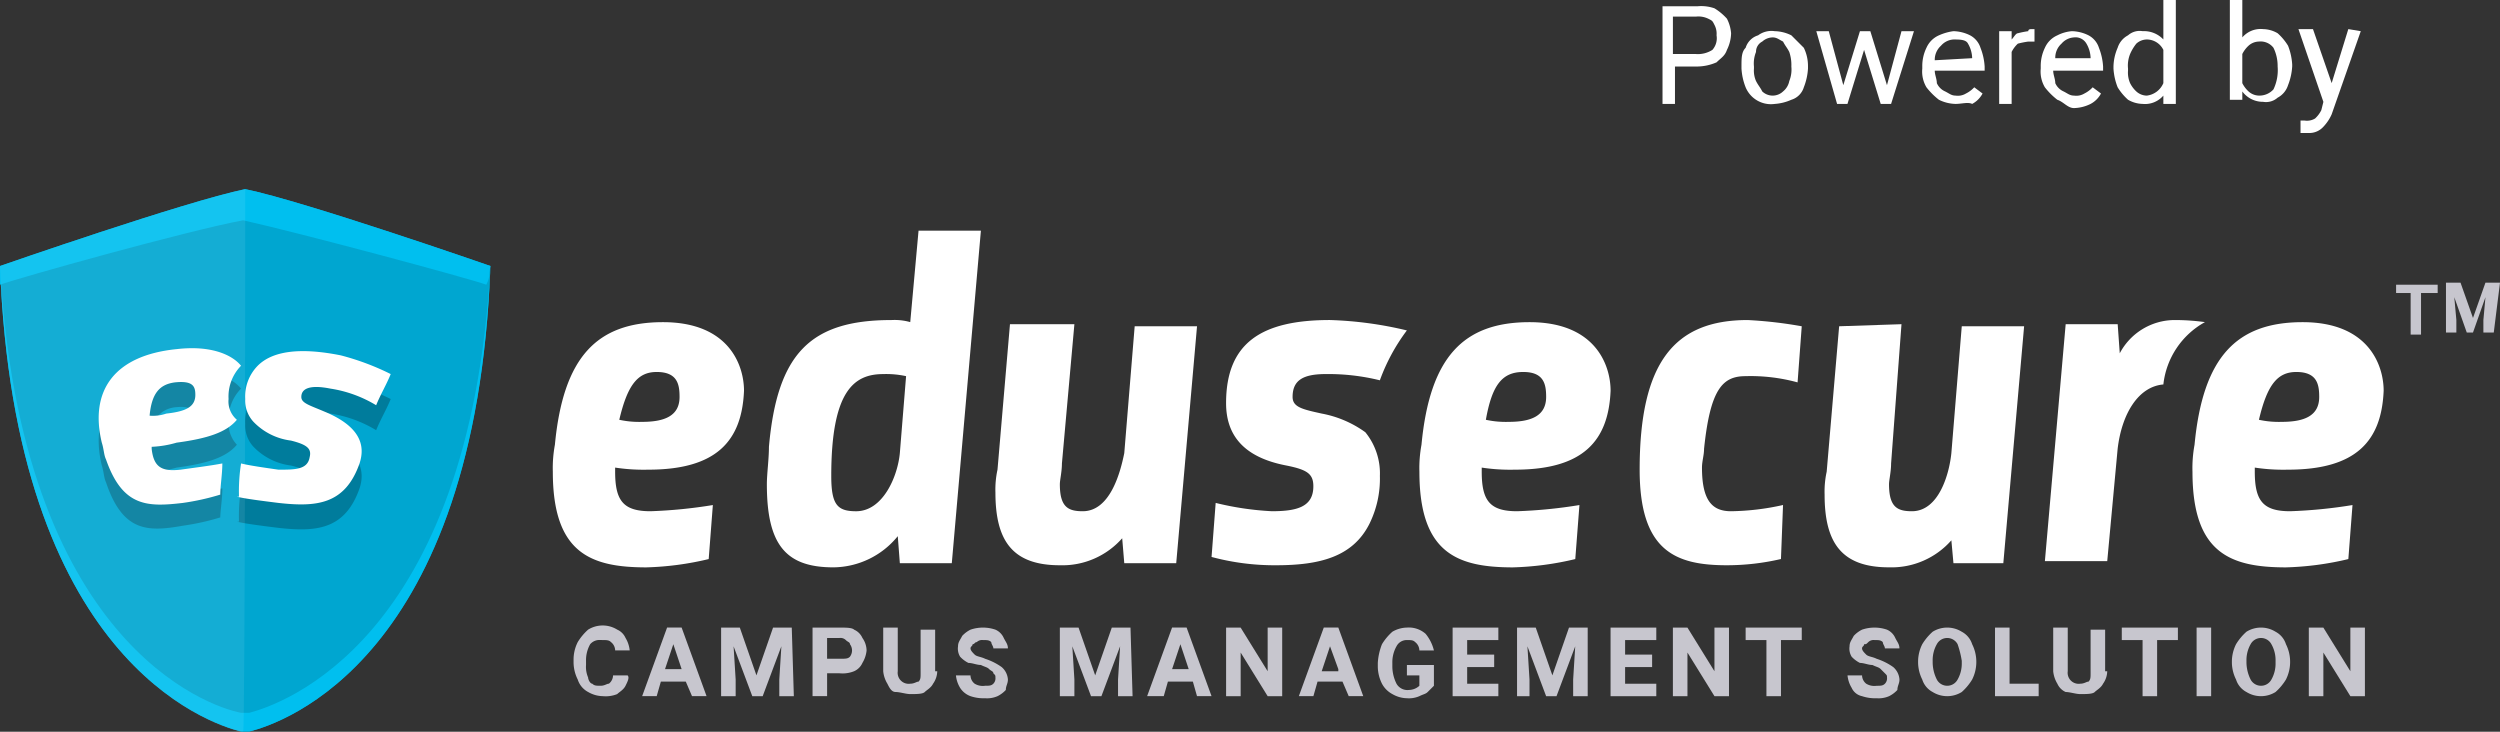
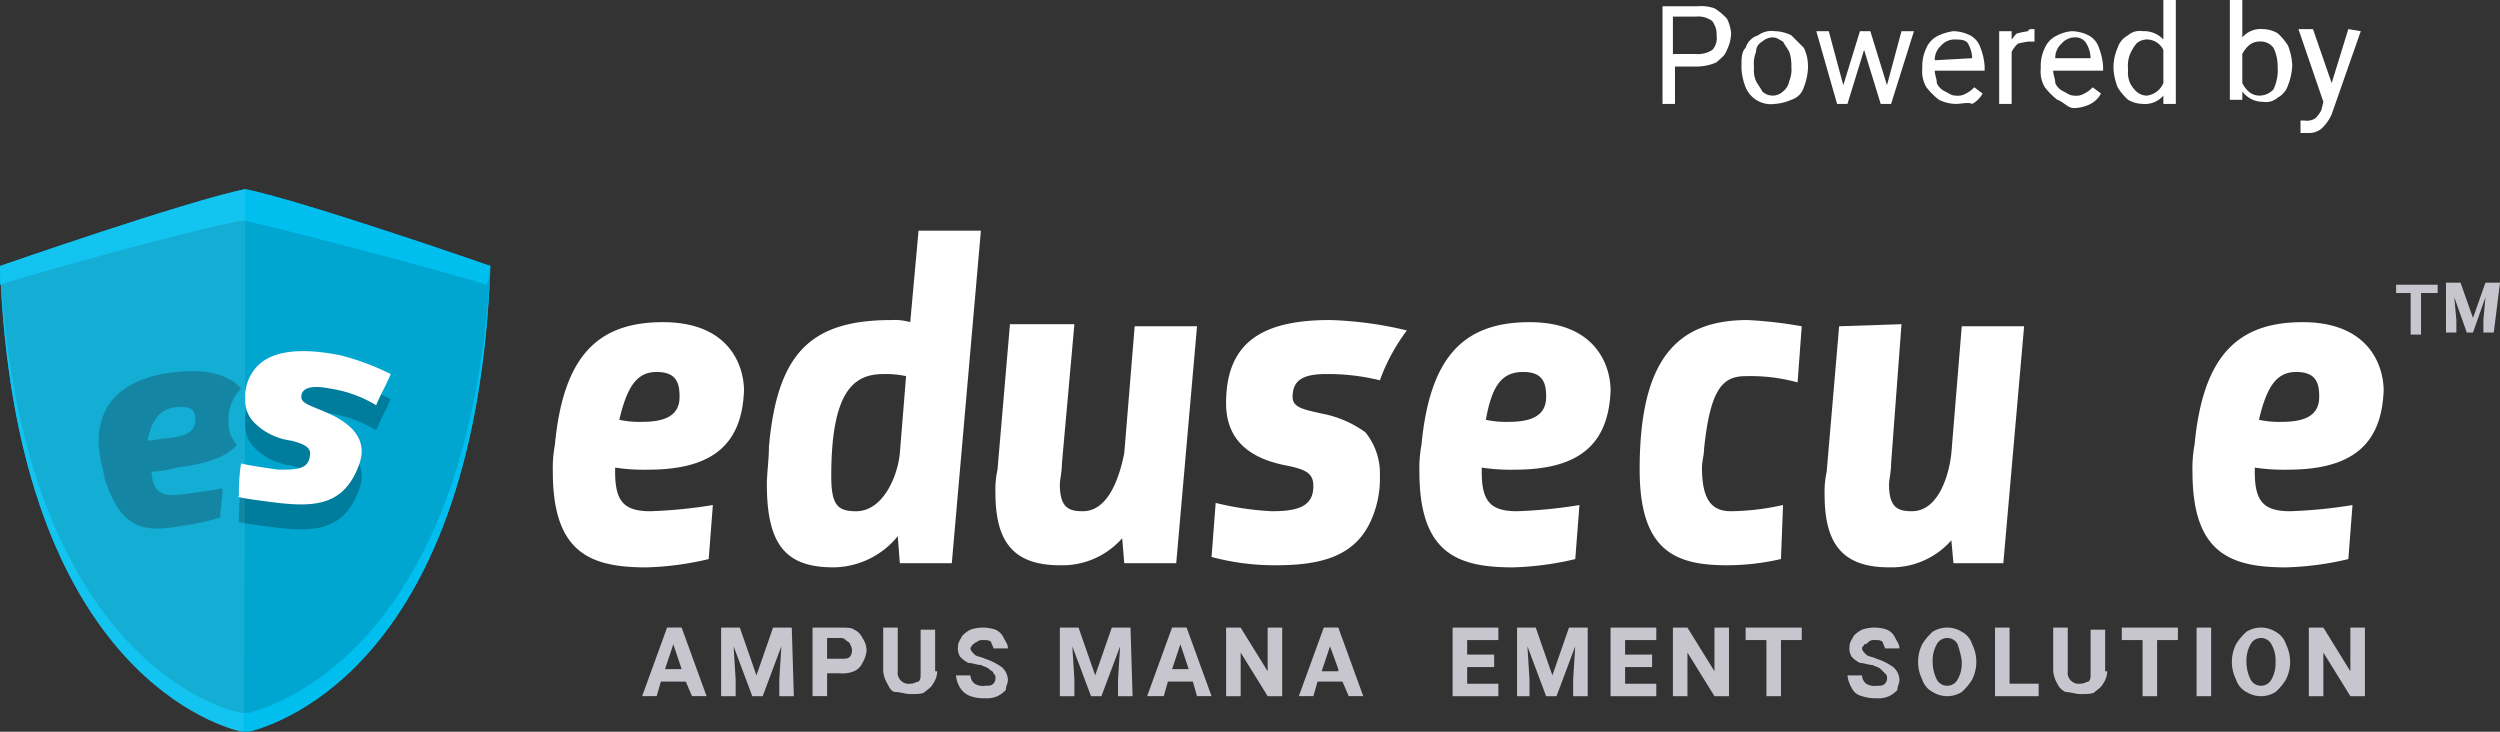
<svg xmlns="http://www.w3.org/2000/svg" width="164" height="48" viewBox="0 0 164 48">
  <rect x="0" y="0" width="164" height="48" fill="#333333" stroke="none" />
  <defs>
    <clipPath id="clip-path">
      <rect id="Rectangle_304" data-name="Rectangle 304" width="164" height="48" transform="translate(26 4251)" fill="#fff" stroke="#707070" stroke-width="1" />
    </clipPath>
  </defs>
  <g id="Mask_Group_12" data-name="Mask Group 12" transform="translate(-26 -4251)" clip-path="url(#clip-path)">
    <g id="edusecure_logo" transform="translate(26 4251)">
      <g id="Group_210" data-name="Group 210" transform="translate(0 12.406)">
        <g id="Group_203" data-name="Group 203" transform="translate(36.263 2.727)">
          <path id="Path_227" data-name="Path 227" d="M32.871,25.179a12.475,12.475,0,0,1-2.181-.136v.273c0,1.909.545,2.59,2.318,2.59A31.8,31.8,0,0,0,37.1,27.5l-.273,3.544a19.732,19.732,0,0,1-4.09.545c-3.681,0-6.135-.954-6.135-6.271a8.385,8.385,0,0,1,.136-1.772c.545-5.726,2.727-8.043,7.089-8.043s5.317,2.863,5.317,4.5C39.006,23.271,37.37,25.179,32.871,25.179Zm-1.909-3.272a6.113,6.113,0,0,0,1.5.136c1.5,0,2.454-.409,2.454-1.636,0-.818-.136-1.636-1.5-1.636C32.189,18.772,31.508,19.59,30.962,21.907Z" transform="translate(-26.6 -9.502)" fill="#fff" />
          <path id="Path_228" data-name="Path 228" d="M45.08,16.962a3.774,3.774,0,0,1,1.227.136l.545-6h4.09L49.033,32.912H45.625l-.136-1.772a5.5,5.5,0,0,1-4.226,2.045c-3.136,0-4.362-1.5-4.362-5.453,0-.682.136-1.636.136-2.454C37.582,19.143,39.763,16.962,45.08,16.962Zm.545,8.725.409-5.044a6.114,6.114,0,0,0-1.5-.136c-1.909,0-3.408,1.091-3.408,6.68,0,1.909.409,2.318,1.636,2.318C44.534,29.5,45.489,27.186,45.625,25.687Z" transform="translate(-22.858 -11.1)" fill="#fff" />
          <path id="Path_229" data-name="Path 229" d="M53.08,15.6l-.818,9.134c0,.545-.136,1.091-.136,1.363,0,1.5.545,1.772,1.5,1.772,1.772,0,2.454-2.454,2.727-3.817l.682-8.316h4.09L59.76,31.277H56.352l-.136-1.636a5.23,5.23,0,0,1-4.09,1.772c-3.135,0-4.226-1.636-4.226-4.771a6.114,6.114,0,0,1,.136-1.5l.818-9.543Z" transform="translate(-18.863 -9.465)" fill="#fff" />
          <path id="Path_230" data-name="Path 230" d="M74.571,25.179a12.475,12.475,0,0,1-2.181-.136v.273c0,1.909.545,2.59,2.318,2.59A31.8,31.8,0,0,0,78.8,27.5l-.273,3.544a19.732,19.732,0,0,1-4.09.545c-3.681,0-6.135-.954-6.135-6.271a8.386,8.386,0,0,1,.136-1.772c.545-5.726,2.727-8.043,7.089-8.043s5.317,2.863,5.317,4.5C80.706,23.271,79.07,25.179,74.571,25.179Zm-1.909-3.272a6.113,6.113,0,0,0,1.5.136c1.5,0,2.454-.409,2.454-1.636,0-.818-.136-1.636-1.5-1.636S73.071,19.59,72.662,21.907Z" transform="translate(-11.452 -9.502)" fill="#fff" />
          <path id="Path_231" data-name="Path 231" d="M88.17,31.077a15.717,15.717,0,0,1-3.544.409c-3.408,0-5.726-.954-5.726-6.271,0-7.089,2.318-9.815,7.089-9.815a28.1,28.1,0,0,1,3.544.409l-.273,3.681a11.62,11.62,0,0,0-3.408-.409c-1.5,0-2.318.818-2.727,4.771,0,.409-.136.818-.136,1.227,0,2.181.682,2.863,1.909,2.863a16.406,16.406,0,0,0,3.408-.409Z" transform="translate(-7.602 -9.538)" fill="#fff" />
          <path id="Path_232" data-name="Path 232" d="M92.844,15.6l-.682,9.134c0,.545-.136,1.091-.136,1.363,0,1.5.545,1.772,1.5,1.772,1.772,0,2.454-2.454,2.59-3.817l.682-8.316h4.09L99.524,31.277H96.252l-.136-1.5a5.23,5.23,0,0,1-4.09,1.772c-3.136,0-4.226-1.636-4.226-4.771a6.113,6.113,0,0,1,.136-1.5l.818-9.543,4.09-.136Z" transform="translate(-4.369 -9.465)" fill="#fff" />
          <path id="Path_233" data-name="Path 233" d="M111.771,25.179a12.475,12.475,0,0,1-2.181-.136v.273c0,1.909.545,2.59,2.318,2.59A31.8,31.8,0,0,0,116,27.5l-.273,3.544a19.732,19.732,0,0,1-4.09.545c-3.681,0-6.135-.954-6.135-6.271a8.386,8.386,0,0,1,.136-1.772c.545-5.726,2.727-8.043,7.089-8.043s5.317,2.863,5.317,4.5C117.906,23.271,116.27,25.179,111.771,25.179Zm-1.909-3.272a6.114,6.114,0,0,0,1.5.136c1.5,0,2.454-.409,2.454-1.636,0-.818-.136-1.636-1.5-1.636C111.089,18.772,110.408,19.59,109.862,21.907Z" transform="translate(2.061 -9.502)" fill="#fff" />
-           <path id="Path_234" data-name="Path 234" d="M108.9,15.536a14.476,14.476,0,0,0-2.045-.136,4.086,4.086,0,0,0-3.544,2.181l-.136-1.909H99.763L98.4,31.214h4.09l.682-7.362c.273-2.318,1.363-4.09,3-4.226A5.335,5.335,0,0,1,108.9,15.536Z" transform="translate(-0.518 -9.538)" fill="#fff" />
          <path id="Path_235" data-name="Path 235" d="M65.525,21.535c-1.227-.273-1.909-.409-1.909-1.091,0-1.091.682-1.5,2.181-1.5a14.068,14.068,0,0,1,3.544.409,12.551,12.551,0,0,1,1.772-3.272,24.59,24.59,0,0,0-5.044-.682c-4.5,0-6.816,1.5-6.816,5.453,0,2.045,1.091,3.544,3.953,4.09,1.363.273,1.772.545,1.772,1.363,0,1.363-1.091,1.636-2.727,1.636a19.364,19.364,0,0,1-3.681-.545L58.3,30.941a15.908,15.908,0,0,0,4.226.545c2.863,0,5.044-.545,6.135-2.727a6.684,6.684,0,0,0,.682-3.135,4.279,4.279,0,0,0-.954-2.863A7.111,7.111,0,0,0,65.525,21.535Z" transform="translate(-15.085 -9.538)" fill="#fff" />
        </g>
        <path id="Path_236" data-name="Path 236" d="M16.086,9.1C12.133,9.918,0,14.144,0,14.144.954,39.91,13.633,44.136,15.814,44.681h.545c2.181-.545,14.86-4.771,15.814-30.537C32.173,14.144,20.04,9.918,16.086,9.1Z" transform="translate(0 -9.1)" fill="#00a6d0" />
        <path id="Path_237" data-name="Path 237" d="M32.173,14.144S20.04,9.918,16.086,9.1h0C12.133,9.918,0,14.144,0,14.144v1.227c1.091-.409,12.269-3.544,15.95-4.226,3.681.818,14.86,3.817,15.95,4.226C32.173,14.826,32.037,14.826,32.173,14.144Z" transform="translate(0 -9.1)" fill="#00bfef" />
        <path id="Path_238" data-name="Path 238" d="M16.359,42.11h-.545C13.633,41.7,1.363,37.475,0,12.8H0C.954,38.566,13.633,42.792,15.814,43.337h.545c2.181-.545,14.86-4.771,15.814-30.537h0C30.81,37.475,18.4,41.565,16.359,42.11Z" transform="translate(0 -7.756)" fill="#00bfef" />
        <g id="Group_207" data-name="Group 207" transform="translate(6.475 10.436)">
          <g id="Group_204" data-name="Group 204" transform="translate(0 1.5)" opacity="0.25">
            <path id="Path_239" data-name="Path 239" d="M12.861,25.551c-.682.136-1.772.273-2.727.409-1.227.136-1.772-.136-1.909-1.363V24.46a6.843,6.843,0,0,0,1.636-.273c2.045-.273,3.272-.682,3.953-1.5a2.05,2.05,0,0,1-.545-1.5,2.878,2.878,0,0,1,.818-2.181c-.545-.682-1.909-1.363-4.226-1.091-4.09.409-5.726,2.727-4.908,6.135.136.409.136.818.273,1.091C6.318,28.413,7.954,28.413,10.271,28a15.851,15.851,0,0,0,2.454-.545h0C12.725,27.05,12.861,26.232,12.861,25.551ZM9.726,20.234c1.227-.136,1.363.273,1.363.818,0,.818-.682,1.091-1.909,1.227-.409,0-.818.136-1.227.136C8.226,21.052,8.772,20.37,9.726,20.234Z" transform="translate(-4.75 -17.855)" />
            <path id="Path_240" data-name="Path 240" d="M17.535,20.555a8.169,8.169,0,0,1,3,1.091c.273-.682.682-1.363.954-2.045a16.733,16.733,0,0,0-3.272-1.227c-2.727-.545-4.5-.273-5.453.682a2.878,2.878,0,0,0-.818,2.181,2.05,2.05,0,0,0,.545,1.5,4.122,4.122,0,0,0,2.454,1.227c1.091.273,1.363.545,1.227,1.091-.136.818-.954.818-2.045.818-.954-.136-1.909-.273-2.454-.409a11.727,11.727,0,0,0-.136,2.181H11.4c.545.136,1.636.273,2.727.409,2.454.273,4.362.136,5.317-2.59.409-1.227,0-2.454-2.318-3.408-.954-.409-1.5-.545-1.5-.954C15.626,20.555,16.171,20.283,17.535,20.555Z" transform="translate(-2.334 -17.767)" />
          </g>
          <g id="Group_206" data-name="Group 206">
            <g id="Group_205" data-name="Group 205">
-               <path id="Path_241" data-name="Path 241" d="M12.861,24.314c-.682.136-1.772.273-2.727.409-1.227.136-1.772-.136-1.909-1.363v-.136a6.843,6.843,0,0,0,1.636-.273c2.045-.273,3.272-.682,3.953-1.5a1.581,1.581,0,0,1-.545-1.363,2.878,2.878,0,0,1,.818-2.181c-.545-.682-1.909-1.363-4.226-1.091-4.09.409-5.726,2.727-4.908,6.135.136.409.136.818.273,1.091,1.091,3.135,2.727,3.135,5.044,2.863a15.851,15.851,0,0,0,2.454-.545h0C12.725,25.814,12.861,25,12.861,24.314ZM9.726,19c1.227-.136,1.363.273,1.363.818,0,.818-.682,1.091-1.909,1.227a2.658,2.658,0,0,1-1.091.136C8.226,19.679,8.772,19.134,9.726,19Z" transform="translate(-4.75 -16.755)" fill="#fff" />
              <path id="Path_242" data-name="Path 242" d="M17.535,19.355a8.169,8.169,0,0,1,3,1.091c.273-.682.682-1.363.954-2.045a16.733,16.733,0,0,0-3.272-1.227c-2.727-.545-4.5-.273-5.453.682a2.878,2.878,0,0,0-.818,2.181,2.05,2.05,0,0,0,.545,1.5,4.122,4.122,0,0,0,2.454,1.227c1.091.273,1.363.545,1.227,1.091-.136.818-.954.818-2.045.818-.954-.136-1.909-.273-2.454-.409a11.727,11.727,0,0,0-.136,2.181H11.4c.545.136,1.636.273,2.727.409,2.454.273,4.362.136,5.317-2.59.409-1.227,0-2.454-2.318-3.408-.954-.409-1.5-.545-1.5-.954C15.626,19.355,16.171,19.083,17.535,19.355Z" transform="translate(-2.334 -16.704)" fill="#fff" />
            </g>
          </g>
        </g>
        <path id="Path_243" data-name="Path 243" d="M16.086,9.1C12.133,9.918,0,14.144,0,14.144.954,39.91,13.633,44.136,15.677,44.681h.273C16.086,44.681,16.086,9.1,16.086,9.1Z" transform="translate(0 -9.1)" fill="#fff" opacity="0.08" />
        <g id="Group_208" data-name="Group 208" transform="translate(37.626 28.628)">
-           <path id="Path_244" data-name="Path 244" d="M31.008,34.053c-.136.273-.409.409-.545.545a2.021,2.021,0,0,1-.954.136,1.97,1.97,0,0,1-.954-.273,1.4,1.4,0,0,1-.682-.818,2.568,2.568,0,0,1-.273-1.091v-.273a2.568,2.568,0,0,1,.273-1.091,3.614,3.614,0,0,1,.682-.818,1.806,1.806,0,0,1,1.909,0,1.064,1.064,0,0,1,.545.545,1.938,1.938,0,0,1,.273.818h-.954a.708.708,0,0,0-.273-.545c-.136-.136-.273-.136-.682-.136a.8.8,0,0,0-.682.273,2.112,2.112,0,0,0-.273,1.091v.273a1.729,1.729,0,0,0,.136.818c0,.136.136.409.273.409.136.136.273.136.545.136s.409-.136.545-.136a.708.708,0,0,0,.273-.545h.954C31.281,33.508,31.144,33.781,31.008,34.053Z" transform="translate(-27.6 -30.1)" fill="#c7c6ce" />
          <path id="Path_245" data-name="Path 245" d="M33.763,33.744H32.127l-.273.954H30.9l1.636-4.5h.954l1.636,4.5h-.954Zm-.273-.818-.545-1.636L32.4,32.927Z" transform="translate(-26.401 -30.064)" fill="#c7c6ce" />
          <path id="Path_246" data-name="Path 246" d="M39.471,34.7h-.954V33.608l.136-2.181L37.427,34.7h-.682l-1.227-3.272.136,2.181V34.7H34.7V30.2h1.227l1.091,3.135L38.108,30.2h1.227l.136,4.5Z" transform="translate(-25.021 -30.064)" fill="#c7c6ce" />
          <path id="Path_247" data-name="Path 247" d="M41.827,30.336a1.064,1.064,0,0,1,.545.545,1.462,1.462,0,0,1,.273.818,1.938,1.938,0,0,1-.273.818,1.064,1.064,0,0,1-.545.545,2.021,2.021,0,0,1-.954.136h-.818v1.5H39.1V30.2h1.772C41.281,30.2,41.69,30.2,41.827,30.336Zm-.273,1.772a.682.682,0,0,0,0-.818c0-.136-.136-.136-.273-.273a.5.5,0,0,0-.409-.136h-.818v1.363h.818C41.281,32.245,41.418,32.245,41.554,32.109Z" transform="translate(-23.423 -30.064)" fill="#c7c6ce" />
          <path id="Path_248" data-name="Path 248" d="M46.044,33.063a1.462,1.462,0,0,1-.273.818c-.136.273-.409.409-.545.545s-.545.136-.954.136c-.273,0-.682-.136-.954-.136s-.409-.273-.545-.545a1.938,1.938,0,0,1-.273-.818V30.2h.954v2.863a.723.723,0,0,0,.818.818c.273,0,.409-.136.545-.136.136-.136.136-.273.136-.545V30.336h.954v2.727Z" transform="translate(-22.187 -30.064)" fill="#c7c6ce" />
          <path id="Path_249" data-name="Path 249" d="M46.818,32.518a1.882,1.882,0,0,1-.545-.409,1.022,1.022,0,0,1-.136-.682c0-.273.136-.409.273-.682a1.882,1.882,0,0,1,.545-.409,2.522,2.522,0,0,1,1.636,0,1.064,1.064,0,0,1,.545.545c.136.273.273.409.273.682h-.954c0-.136-.136-.273-.136-.409-.136-.136-.273-.136-.545-.136a.5.5,0,0,0-.409.136c-.136,0-.136.136-.273.136,0,.136-.136.136-.136.273s.136.273.273.409.409.136.682.273A4,4,0,0,1,49,32.79a1.178,1.178,0,0,1,.409.818c0,.273-.136.409-.136.682a1.882,1.882,0,0,1-.545.409,1.729,1.729,0,0,1-.818.136,2.661,2.661,0,0,1-.954-.136,1.361,1.361,0,0,1-.682-.545A1.938,1.938,0,0,1,46,33.335h.954a.708.708,0,0,0,.273.545,1.022,1.022,0,0,0,.682.136c.273,0,.409,0,.545-.136a.5.5,0,0,0,.136-.409c0-.136,0-.136-.136-.273,0-.136-.136-.136-.273-.273s-.273-.136-.545-.273C47.363,32.654,47.091,32.518,46.818,32.518Z" transform="translate(-20.916 -30.064)" fill="#c7c6ce" />
          <path id="Path_250" data-name="Path 250" d="M55.771,34.7h-.954V33.608l.136-2.181L53.727,34.7h-.682l-1.227-3.272.136,2.181V34.7H51V30.2h1.227l1.091,3.135L54.408,30.2h1.227l.136,4.5Z" transform="translate(-19.1 -30.064)" fill="#c7c6ce" />
          <path id="Path_251" data-name="Path 251" d="M58.2,33.744H56.563l-.273.954H55.2l1.636-4.5h.954l1.636,4.5h-.954Zm-.273-.818-.545-1.636-.545,1.636Z" transform="translate(-17.574 -30.064)" fill="#c7c6ce" />
          <path id="Path_252" data-name="Path 252" d="M61.727,34.7l-1.772-2.863V34.7H59V30.2h.954l1.772,2.863V30.2h.954v4.5Z" transform="translate(-16.194 -30.064)" fill="#c7c6ce" />
          <path id="Path_253" data-name="Path 253" d="M65.363,33.744H63.727l-.273.954H62.5l1.636-4.5h.954l1.636,4.5h-.954Zm-.273-.818-.545-1.5L64,33.063H65.09Z" transform="translate(-14.922 -30.064)" fill="#c7c6ce" />
-           <path id="Path_254" data-name="Path 254" d="M69.572,34.426c-.136.136-.273.136-.545.273a1.729,1.729,0,0,1-.818.136,1.97,1.97,0,0,1-.954-.273,1.643,1.643,0,0,1-.682-.682A2.568,2.568,0,0,1,66.3,32.79v-.273a3.981,3.981,0,0,1,.273-1.227,3.614,3.614,0,0,1,.682-.818,1.97,1.97,0,0,1,.954-.273,1.666,1.666,0,0,1,1.227.409,2.74,2.74,0,0,1,.545,1.091h-.954a.708.708,0,0,0-.273-.545c-.136-.136-.273-.136-.545-.136a.75.75,0,0,0-.682.409,2.112,2.112,0,0,0-.273,1.091v.273a2.569,2.569,0,0,0,.273,1.091.824.824,0,0,0,.818.409,1.041,1.041,0,0,0,.682-.273v-.682h-.818v-.682h1.772v1.363Z" transform="translate(-13.542 -30.064)" fill="#c7c6ce" />
          <path id="Path_255" data-name="Path 255" d="M72.9,33.881V34.7h-3V30.2h3v.818H70.854v.954h1.772v.818H70.854v1.091Z" transform="translate(-12.234 -30.064)" fill="#c7c6ce" />
          <path id="Path_256" data-name="Path 256" d="M77.635,34.7h-.954V33.608l.136-2.181L75.59,34.7h-.682l-1.227-3.272.136,2.181V34.7H73V30.2h1.227l1.091,3.135L76.408,30.2h1.227v4.5Z" transform="translate(-11.108 -30.064)" fill="#c7c6ce" />
          <path id="Path_257" data-name="Path 257" d="M80.5,33.881V34.7h-3V30.2h3v.818H78.454v.954h1.772v.818H78.454v1.091Z" transform="translate(-9.473 -30.064)" fill="#c7c6ce" />
          <path id="Path_258" data-name="Path 258" d="M83.227,34.7l-1.772-2.863V34.7H80.5V30.2h.954l1.772,2.863V30.2h.954v4.5Z" transform="translate(-8.384 -30.064)" fill="#c7c6ce" />
          <path id="Path_259" data-name="Path 259" d="M87.681,31.018H86.318V34.7h-.954V31.018H84V30.2h3.681v.818Z" transform="translate(-7.112 -30.064)" fill="#c7c6ce" />
          <path id="Path_260" data-name="Path 260" d="M89.718,32.518a1.882,1.882,0,0,1-.545-.409,1.022,1.022,0,0,1-.136-.682c0-.273.136-.409.273-.682a1.882,1.882,0,0,1,.545-.409,2.522,2.522,0,0,1,1.636,0,1.064,1.064,0,0,1,.545.545c.136.273.273.409.273.682h-.954c0-.136-.136-.273-.136-.409-.136-.136-.273-.136-.545-.136a.5.5,0,0,0-.409.136c-.136.136-.136.136-.273.136,0,.136-.136.136-.136.273s.136.273.273.409.409.136.682.273a4,4,0,0,1,1.091.545,1.178,1.178,0,0,1,.409.818c0,.273-.136.409-.136.682a1.882,1.882,0,0,1-.545.409,1.729,1.729,0,0,1-.818.136,2.662,2.662,0,0,1-.954-.136.96.96,0,0,1-.682-.545,1.938,1.938,0,0,1-.273-.818h.954a.708.708,0,0,0,.273.545,1.022,1.022,0,0,0,.682.136c.273,0,.409,0,.545-.136a.5.5,0,0,0,.136-.409c0-.136,0-.136-.136-.273l-.273-.273c-.136-.136-.273-.136-.545-.273C90.263,32.654,89.991,32.518,89.718,32.518Z" transform="translate(-5.332 -30.064)" fill="#c7c6ce" />
          <path id="Path_261" data-name="Path 261" d="M95.844,33.608a3.614,3.614,0,0,1-.682.818,1.806,1.806,0,0,1-1.909,0,1.4,1.4,0,0,1-.682-.818,2.568,2.568,0,0,1-.273-1.091v-.136a2.568,2.568,0,0,1,.273-1.091,3.614,3.614,0,0,1,.682-.818,1.806,1.806,0,0,1,1.909,0,1.4,1.4,0,0,1,.682.818,2.568,2.568,0,0,1,.273,1.091v.136A2.568,2.568,0,0,1,95.844,33.608Zm-.954-2.318a.773.773,0,0,0-1.363,0,2.112,2.112,0,0,0-.273,1.091v.136a2.568,2.568,0,0,0,.273,1.091.773.773,0,0,0,1.363,0,2.112,2.112,0,0,0,.273-1.091v-.136A6.182,6.182,0,0,0,94.89,31.291Z" transform="translate(-4.097 -30.064)" fill="#c7c6ce" />
          <path id="Path_262" data-name="Path 262" d="M98.863,33.881V34.7H96V30.2h.954v3.681Z" transform="translate(-2.753 -30.064)" fill="#c7c6ce" />
          <path id="Path_263" data-name="Path 263" d="M102.344,33.063a1.462,1.462,0,0,1-.273.818c-.136.273-.409.409-.545.545s-.545.136-.954.136c-.273,0-.682-.136-.954-.136a1.064,1.064,0,0,1-.545-.545,1.938,1.938,0,0,1-.273-.818V30.2h.954v2.863a.723.723,0,0,0,.818.818c.273,0,.409-.136.545-.136.136-.136.136-.273.136-.545V30.336h.954v2.727Z" transform="translate(-1.736 -30.064)" fill="#c7c6ce" />
          <path id="Path_264" data-name="Path 264" d="M105.781,31.018h-1.363V34.7h-.954V31.018H102.1V30.2h3.681v.818Z" transform="translate(-0.537 -30.064)" fill="#c7c6ce" />
          <path id="Path_265" data-name="Path 265" d="M105.7,34.7V30.2h.954v4.5Z" transform="translate(0.771 -30.064)" fill="#c7c6ce" />
          <path id="Path_266" data-name="Path 266" d="M110.944,33.608a3.614,3.614,0,0,1-.682.818,1.806,1.806,0,0,1-1.909,0,1.4,1.4,0,0,1-.682-.818,2.568,2.568,0,0,1-.273-1.091v-.136a2.568,2.568,0,0,1,.273-1.091,3.614,3.614,0,0,1,.682-.818,1.806,1.806,0,0,1,1.909,0,1.4,1.4,0,0,1,.682.818,2.568,2.568,0,0,1,.273,1.091v.136A2.568,2.568,0,0,1,110.944,33.608Zm-.954-2.318a.773.773,0,0,0-1.363,0,2.112,2.112,0,0,0-.273,1.091v.136a2.568,2.568,0,0,0,.273,1.091.773.773,0,0,0,1.363,0,2.112,2.112,0,0,0,.273-1.091v-.136A2.112,2.112,0,0,0,109.99,31.291Z" transform="translate(1.388 -30.064)" fill="#c7c6ce" />
          <path id="Path_267" data-name="Path 267" d="M113.827,34.7l-1.772-2.863V34.7H111.1V30.2h.954l1.772,2.863V30.2h.954v4.5Z" transform="translate(2.732 -30.064)" fill="#c7c6ce" />
        </g>
        <g id="Group_209" data-name="Group 209" transform="translate(157.184 6.135)">
          <path id="Path_268" data-name="Path 268" d="M117.89,14.245h-.954v2.727h-.682V14.245H115.3V13.7h2.727v.545Z" transform="translate(-115.3 -13.564)" fill="#c7c6ce" />
          <path id="Path_269" data-name="Path 269" d="M120.836,16.872h-.682v-.818l.136-1.5-.818,2.318h-.409l-.818-2.318.136,1.5v.818H117.7V13.6h.954l.818,2.318.818-2.318h.954l-.409,3.272Z" transform="translate(-114.428 -13.6)" fill="#c7c6ce" />
        </g>
      </g>
      <g id="Group_211" data-name="Group 211" transform="translate(109.061)">
        <path id="Path_270" data-name="Path 270" d="M83.408.436a3.615,3.615,0,0,1,.818.682,2.527,2.527,0,0,1,.273.954,2.568,2.568,0,0,1-.273,1.091c-.136.409-.409.545-.682.818a3.256,3.256,0,0,1-1.227.273h-1.5V6.707H80V.3h2.318A2.658,2.658,0,0,1,83.408.436Zm-.136,2.727a1.15,1.15,0,0,0,.273-.954,1.229,1.229,0,0,0-.136-.682c-.136-.273-.136-.273-.409-.409a1.476,1.476,0,0,0-.818-.136h-1.5V3.435h1.5A1.762,1.762,0,0,0,83.272,3.163Z" transform="translate(-80 0.109)" fill="#fff" />
        <path id="Path_271" data-name="Path 271" d="M84.073,2.591a1.229,1.229,0,0,1,.818-.818A1.469,1.469,0,0,1,85.981,1.5a2.568,2.568,0,0,1,1.091.273l.818.818a2.722,2.722,0,0,1,.273,1.227v.136a3.981,3.981,0,0,1-.273,1.227A1.229,1.229,0,0,1,87.072,6a3.208,3.208,0,0,1-1.091.273,1.8,1.8,0,0,1-1.909-1.091A3.981,3.981,0,0,1,83.8,3.954V3.818C83.8,3.272,83.8,2.863,84.073,2.591Zm.682,2.181c.136.273.273.409.409.682a.988.988,0,0,0,1.363,0,1.159,1.159,0,0,0,.409-.682,2.022,2.022,0,0,0,.136-.954h0a2.662,2.662,0,0,0-.136-.954c-.136-.273-.273-.409-.409-.682-.273-.136-.409-.273-.682-.273a1.041,1.041,0,0,0-.682.273.75.75,0,0,0-.409.682,2.021,2.021,0,0,0-.136.954v.136A1.729,1.729,0,0,0,84.754,4.772Z" transform="translate(-78.62 0.545)" fill="#fff" />
        <path id="Path_272" data-name="Path 272" d="M93.807,1.5l-1.5,4.771h-.682L90.535,2.727,89.445,6.271h-.682L87.4,1.5h.818l.954,3.544L90.263,1.5h.682l1.091,3.544L92.989,1.5Z" transform="translate(-77.312 0.545)" fill="#fff" />
        <path id="Path_273" data-name="Path 273" d="M96.59,4.09H93.318c0,.273.136.545.136.818A1.064,1.064,0,0,0,94,5.453c.273.136.409.273.682.273a1.022,1.022,0,0,0,.682-.136,1.882,1.882,0,0,0,.545-.409l.545.409a1.643,1.643,0,0,1-.682.682c-.273-.136-.682,0-1.091,0A2.568,2.568,0,0,1,93.591,6a4.627,4.627,0,0,1-.818-.818A2.026,2.026,0,0,1,92.5,3.954V3.818a2.722,2.722,0,0,1,.273-1.227,1.591,1.591,0,0,1,.818-.818,3.468,3.468,0,0,1,.954-.273,2.568,2.568,0,0,1,1.091.273,1.4,1.4,0,0,1,.682.818,3.981,3.981,0,0,1,.273,1.227V4.09Zm-.818-.818a1.97,1.97,0,0,0-.273-.954c-.136-.273-.545-.273-.954-.273a1.178,1.178,0,0,0-.818.409,1.238,1.238,0,0,0-.409.954l2.454-.136Z" transform="translate(-75.459 0.545)" fill="#fff" />
        <path id="Path_274" data-name="Path 274" d="M98.381,1.4h.136v.818h-.409a5.9,5.9,0,0,0-.682.136,1.882,1.882,0,0,0-.409.545V6.308H96.2V1.536h.818v.545c.136-.136.273-.409.409-.409a5.905,5.905,0,0,1,.682-.136C98.109,1.4,98.245,1.4,98.381,1.4Z" transform="translate(-74.115 0.509)" fill="#fff" />
        <path id="Path_275" data-name="Path 275" d="M102.29,4.09H99.018c0,.273.136.545.136.818a1.064,1.064,0,0,0,.545.545c.273.136.409.273.682.273a1.022,1.022,0,0,0,.682-.136,1.882,1.882,0,0,0,.545-.409l.545.409a1.643,1.643,0,0,1-.682.682,2.568,2.568,0,0,1-1.091.273c-.409,0-.682-.409-1.091-.545a4.627,4.627,0,0,1-.818-.818A2.026,2.026,0,0,1,98.2,3.954V3.818a2.722,2.722,0,0,1,.273-1.227,1.591,1.591,0,0,1,.818-.818,2.527,2.527,0,0,1,.954-.273,2.568,2.568,0,0,1,1.091.273,1.4,1.4,0,0,1,.682.818,3.981,3.981,0,0,1,.273,1.227V4.09Zm-.818-.818a1.97,1.97,0,0,0-.273-.954.824.824,0,0,0-.818-.409,1.178,1.178,0,0,0-.818.409,1.238,1.238,0,0,0-.409.954Z" transform="translate(-73.389 0.545)" fill="#fff" />
        <path id="Path_276" data-name="Path 276" d="M105.79,0V6.816h-.818V6.271a1.581,1.581,0,0,1-1.363.545,1.97,1.97,0,0,1-.954-.273,3.614,3.614,0,0,1-.682-.818A3.98,3.98,0,0,1,101.7,4.5V4.362a3.256,3.256,0,0,1,.273-1.227,1.4,1.4,0,0,1,.682-.818,1.15,1.15,0,0,1,.954-.273,1.75,1.75,0,0,1,1.363.545V0Zm-.818,5.453V3.272a1.214,1.214,0,0,0-1.091-.682,1.041,1.041,0,0,0-.682.273,2.981,2.981,0,0,0-.409.682,2.022,2.022,0,0,0-.136.954v.136a1.729,1.729,0,0,0,.136.818A1.882,1.882,0,0,0,103.2,6a1.041,1.041,0,0,0,.682.273A1.354,1.354,0,0,0,104.972,5.453Z" transform="translate(-72.117)" fill="#fff" />
        <path id="Path_277" data-name="Path 277" d="M110.435,2.181a3.615,3.615,0,0,1,.682.818,3.981,3.981,0,0,1,.273,1.227v.136a3.981,3.981,0,0,1-.273,1.227,1.4,1.4,0,0,1-.682.818,1.15,1.15,0,0,1-.954.273A1.678,1.678,0,0,1,108.118,6v.545H107.3V0h.818V2.454a1.581,1.581,0,0,1,1.363-.545A1.97,1.97,0,0,1,110.435,2.181Zm0,2.181a2.722,2.722,0,0,0-.273-1.227,1.061,1.061,0,0,0-.954-.409,1.041,1.041,0,0,0-.682.273,1.882,1.882,0,0,0-.409.545V5.453a1.882,1.882,0,0,0,.409.545,1.041,1.041,0,0,0,.682.273,1.238,1.238,0,0,0,.954-.409,2.935,2.935,0,0,0,.273-1.5Z" transform="translate(-70.083)" fill="#fff" />
        <path id="Path_278" data-name="Path 278" d="M114.69,1.536l-1.909,5.453a2.852,2.852,0,0,1-.545.818,1.238,1.238,0,0,1-.954.409h-.545V7.4h.273a1.022,1.022,0,0,0,.682-.136,1.882,1.882,0,0,0,.409-.545l.136-.545L110.6,1.4h.954l1.227,3.544L113.872,1.4l.818.136Z" transform="translate(-68.884 0.509)" fill="#fff" />
      </g>
    </g>
  </g>
</svg>